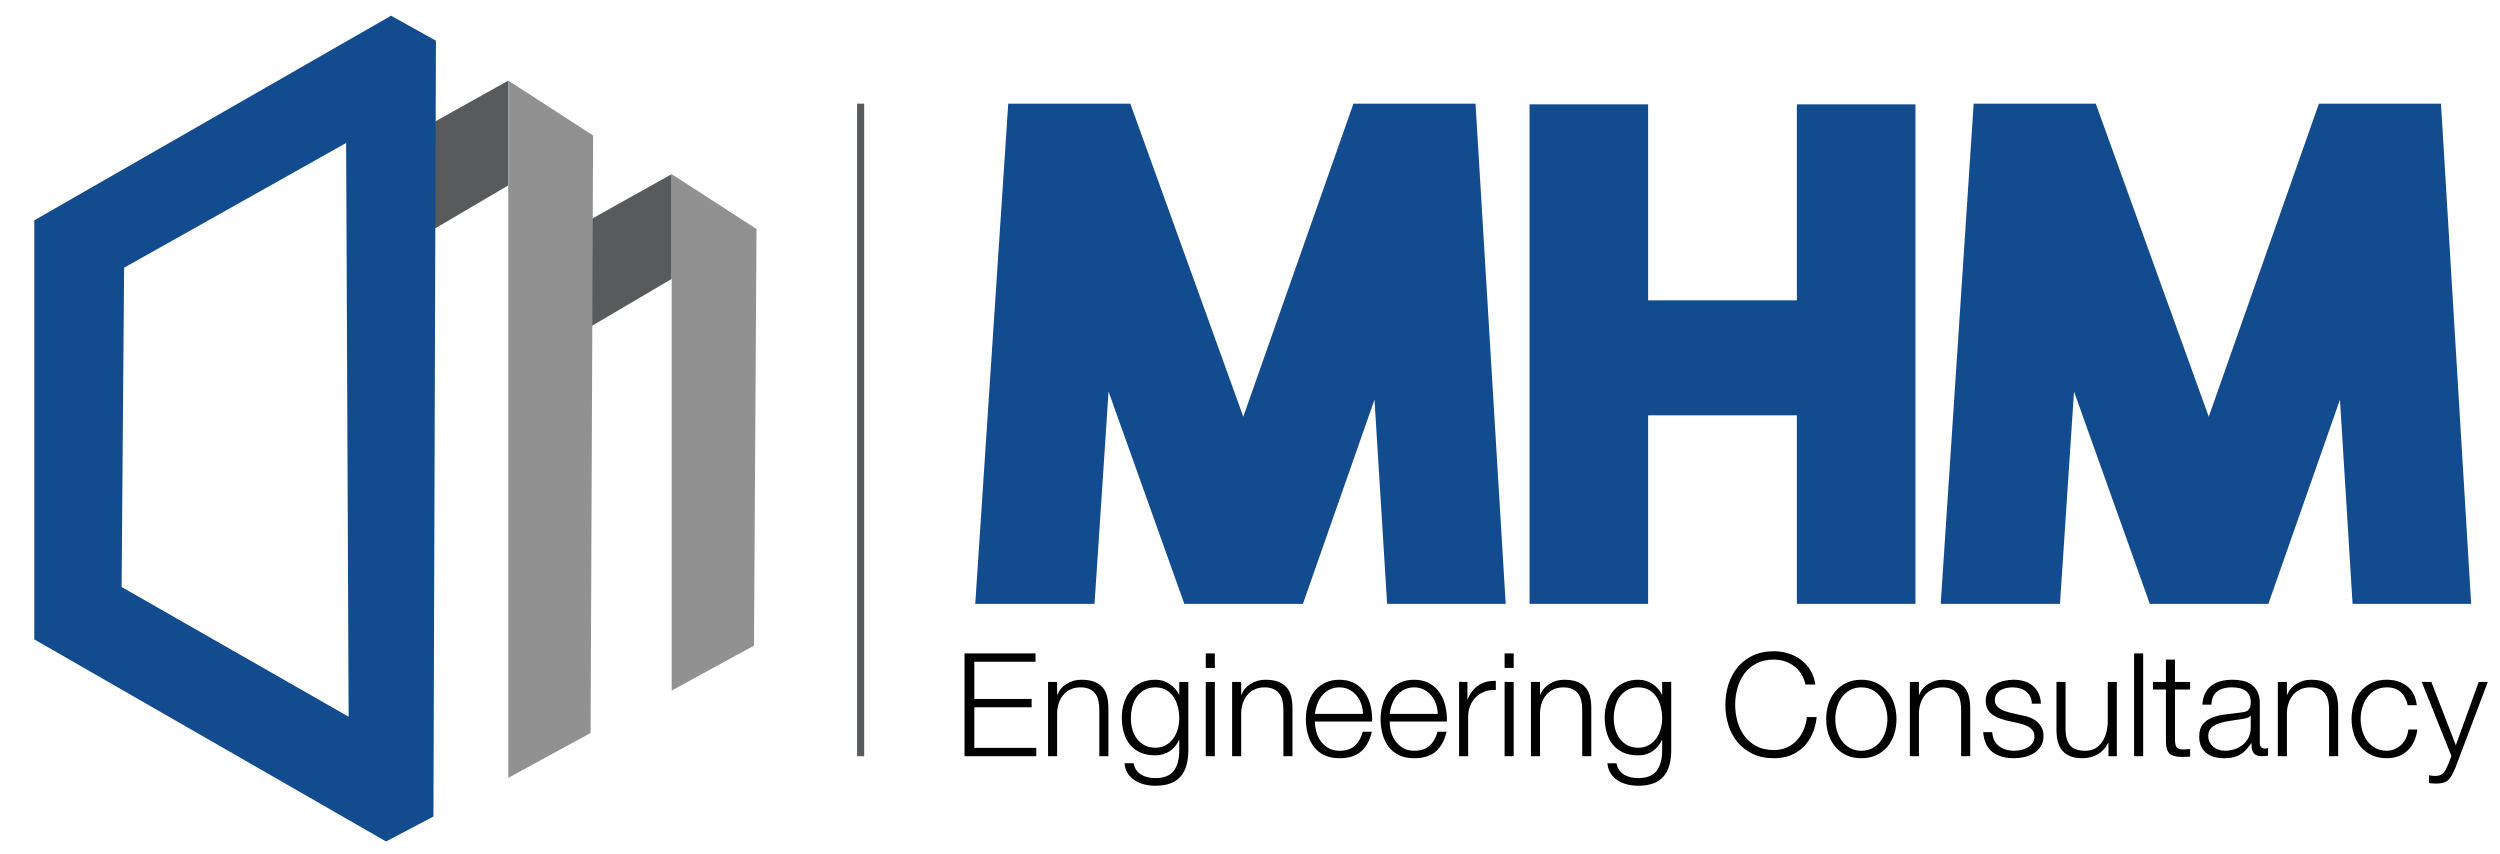
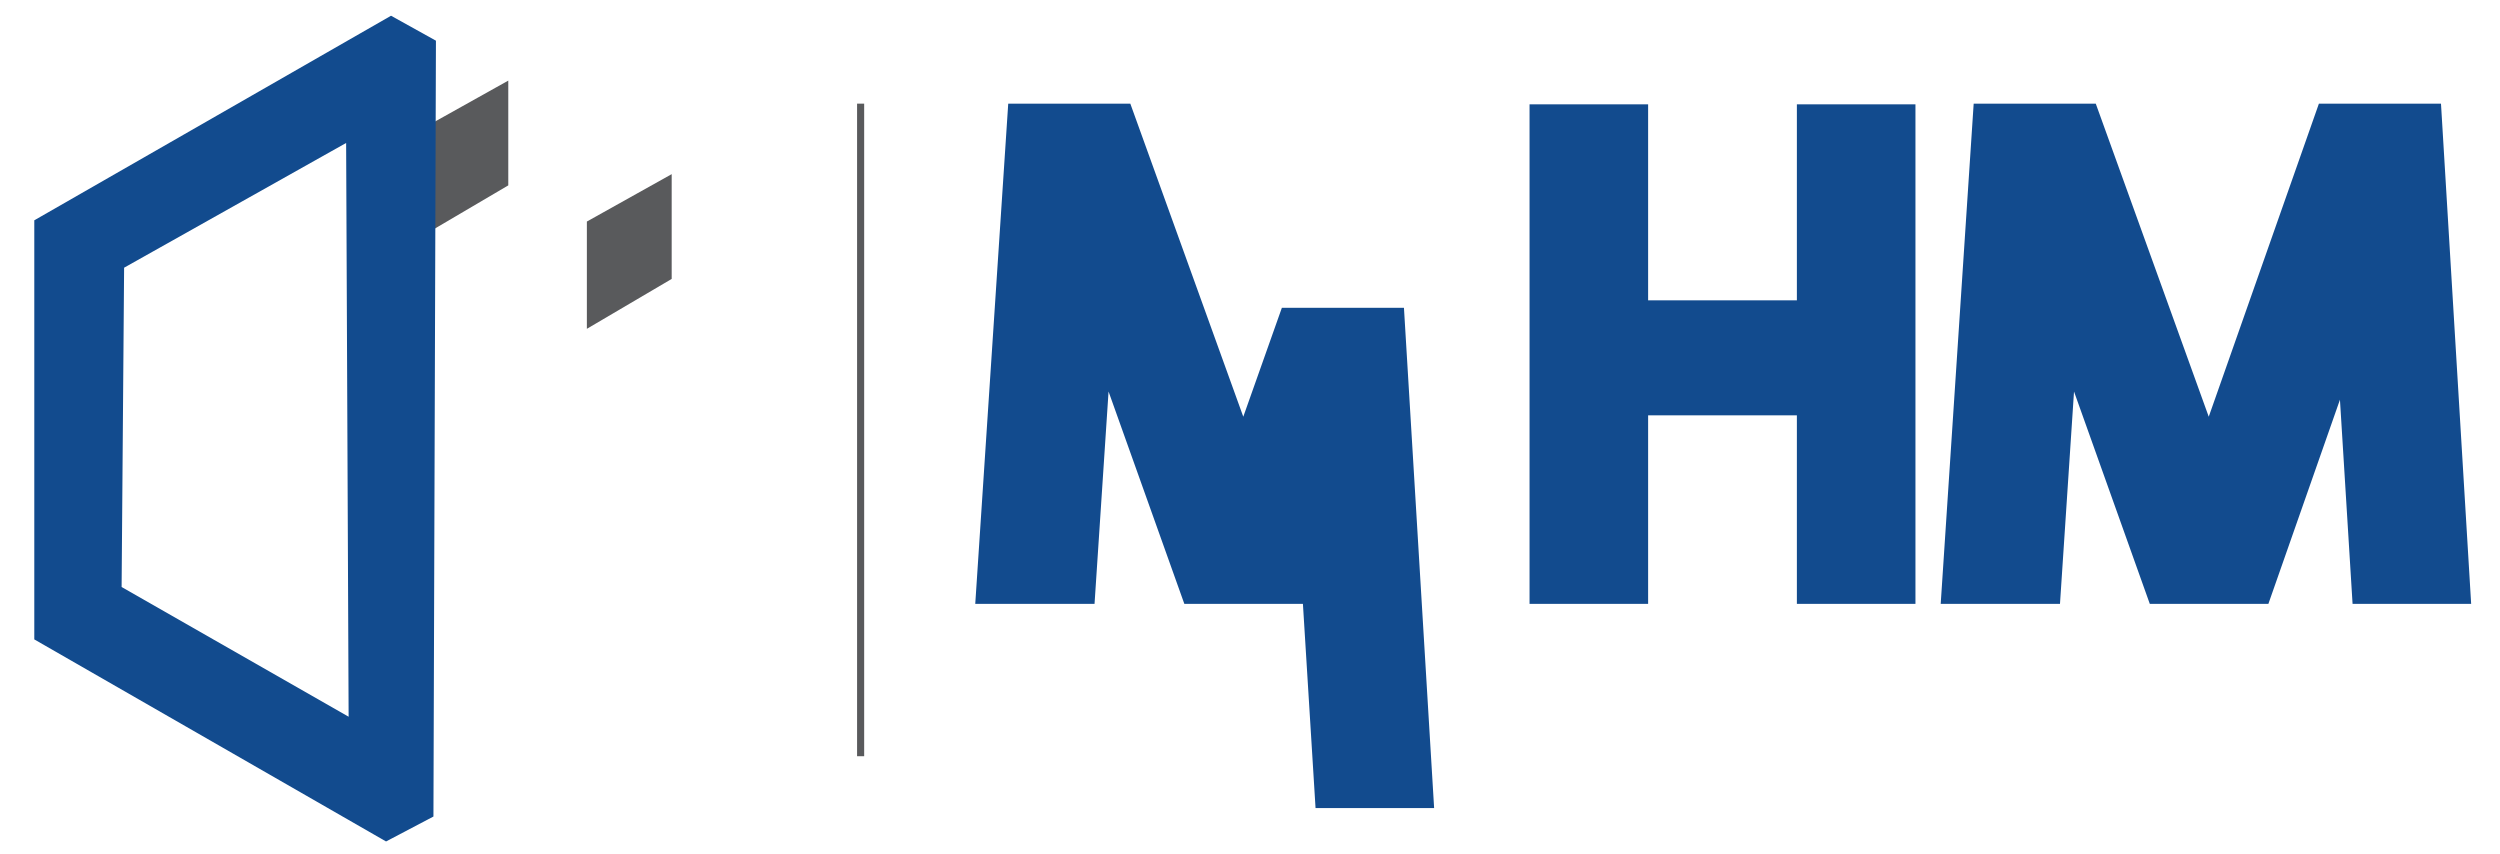
<svg xmlns="http://www.w3.org/2000/svg" version="1.1" id="Layer_1" x="0px" y="0px" width="205px" height="70px" viewBox="0 0 205 70" enable-background="new 0 0 205 70" xml:space="preserve">
  <polygon fill="#595A5C" points="41.679,15.201 41.679,6.609 34.724,10.496 34.724,19.292 " />
  <polygon fill="#595A5C" points="55.078,22.872 55.078,14.28 48.123,18.167 48.123,26.963 " />
-   <polygon fill="#909190" points="48.634,11.109 41.679,6.609 41.679,63.784 48.429,60.102 " />
-   <polygon fill="#909190" points="62.033,18.78 55.078,14.28 55.078,56.624 61.828,52.942 " />
  <path fill="#124B8E" d="M28.587,58.772L9.972,48.135l0.205-26.184l18.206-10.228L28.587,58.772z M35.747,3.336L32.065,1.29  L2.812,18.065v34.366L31.656,69l3.886-2.045L35.747,3.336z" />
-   <path fill="#124B8E" d="M181.117,34.171l-9.264-25.672h-10.011l-2.704,41.019h9.781l1.151-17.412l6.214,17.412h9.723l5.869-16.742  l1.035,16.742h9.724l-2.474-41.019H190.15L181.117,34.171z M147.344,24.628h-12.198V8.555h-9.723v40.963h9.723V34.059h12.198v15.459  h9.723V8.555h-9.723V24.628z M101.949,34.171L92.686,8.499H82.675l-2.704,41.019h9.781l1.15-17.412l6.214,17.412h9.723l5.869-16.742  l1.036,16.742h9.723l-2.474-41.019h-10.011L101.949,34.171z" />
-   <path fill="#010101" d="M199.37,55.916l2.008,5.197l1.878-5.197H204l-2.646,7.015c-0.11,0.26-0.212,0.474-0.307,0.644  c-0.094,0.169-0.199,0.303-0.313,0.401c-0.114,0.099-0.248,0.17-0.401,0.213c-0.154,0.043-0.348,0.065-0.585,0.065  c-0.149-0.008-0.265-0.014-0.348-0.018c-0.083-0.004-0.156-0.018-0.219-0.041v-0.626c0.087,0.016,0.172,0.029,0.254,0.041  c0.083,0.012,0.168,0.018,0.254,0.018c0.166,0,0.301-0.024,0.408-0.071c0.106-0.047,0.198-0.112,0.277-0.195  c0.079-0.082,0.146-0.183,0.201-0.301c0.055-0.118,0.114-0.248,0.177-0.39l0.26-0.685l-2.433-6.07H199.37z M196.867,56.755  c-0.276-0.26-0.661-0.39-1.157-0.39c-0.355,0-0.666,0.075-0.933,0.224c-0.268,0.15-0.491,0.347-0.668,0.591  c-0.177,0.244-0.311,0.522-0.401,0.833c-0.091,0.311-0.136,0.627-0.136,0.95s0.045,0.64,0.136,0.951  c0.09,0.311,0.224,0.588,0.401,0.832c0.177,0.245,0.4,0.441,0.668,0.591c0.267,0.15,0.578,0.224,0.933,0.224  c0.228,0,0.444-0.043,0.649-0.13c0.205-0.086,0.386-0.206,0.543-0.36c0.158-0.153,0.288-0.336,0.39-0.549  c0.102-0.213,0.165-0.445,0.189-0.697h0.744c-0.102,0.74-0.374,1.317-0.815,1.73c-0.441,0.414-1.008,0.62-1.7,0.62  c-0.465,0-0.876-0.084-1.235-0.254c-0.358-0.169-0.659-0.399-0.903-0.69c-0.244-0.292-0.429-0.632-0.555-1.022  c-0.126-0.39-0.189-0.805-0.189-1.246s0.063-0.856,0.189-1.246c0.126-0.389,0.311-0.73,0.555-1.021  c0.244-0.291,0.545-0.524,0.903-0.697c0.359-0.173,0.77-0.26,1.235-0.26c0.653,0,1.206,0.173,1.659,0.52  c0.452,0.346,0.722,0.87,0.809,1.57h-0.744C197.331,57.373,197.142,57.015,196.867,56.755 M187.526,55.916v1.051h0.023  c0.142-0.37,0.394-0.667,0.756-0.891c0.362-0.225,0.76-0.337,1.193-0.337c0.425,0,0.781,0.055,1.069,0.165  c0.287,0.111,0.517,0.266,0.69,0.467c0.174,0.201,0.296,0.447,0.367,0.738c0.07,0.291,0.106,0.618,0.106,0.98v3.921h-0.744v-3.803  c0-0.259-0.024-0.502-0.071-0.726s-0.13-0.419-0.248-0.585c-0.118-0.165-0.278-0.295-0.478-0.389  c-0.201-0.095-0.451-0.142-0.75-0.142c-0.3,0-0.565,0.053-0.797,0.16c-0.233,0.106-0.43,0.252-0.591,0.436  c-0.161,0.186-0.287,0.406-0.378,0.662c-0.09,0.256-0.14,0.533-0.147,0.832v3.555h-0.744v-6.094H187.526z M184.538,58.68  c-0.047,0.086-0.138,0.149-0.272,0.189c-0.134,0.039-0.252,0.067-0.354,0.082c-0.315,0.056-0.64,0.105-0.974,0.148  c-0.335,0.043-0.64,0.108-0.916,0.195c-0.275,0.087-0.501,0.211-0.679,0.372c-0.177,0.161-0.265,0.392-0.265,0.691  c0,0.189,0.037,0.356,0.112,0.502c0.075,0.145,0.175,0.271,0.301,0.378c0.126,0.106,0.272,0.187,0.437,0.242  c0.165,0.055,0.334,0.082,0.508,0.082c0.283,0,0.555-0.043,0.815-0.13c0.259-0.086,0.486-0.212,0.679-0.378  c0.192-0.165,0.346-0.366,0.46-0.602c0.114-0.236,0.171-0.504,0.171-0.803V58.68H184.538z M180.818,56.861  c0.126-0.26,0.297-0.472,0.514-0.638c0.216-0.165,0.47-0.287,0.761-0.366c0.291-0.078,0.614-0.118,0.969-0.118  c0.267,0,0.535,0.026,0.803,0.077c0.267,0.051,0.508,0.148,0.72,0.289c0.213,0.142,0.386,0.341,0.52,0.597  c0.133,0.256,0.2,0.588,0.2,0.998v3.235c0,0.3,0.146,0.449,0.437,0.449c0.087,0,0.166-0.016,0.237-0.047v0.626  c-0.087,0.016-0.164,0.027-0.231,0.035c-0.067,0.008-0.151,0.012-0.254,0.012c-0.189,0-0.34-0.025-0.454-0.077  c-0.114-0.051-0.203-0.124-0.266-0.218c-0.063-0.095-0.104-0.207-0.124-0.337c-0.02-0.13-0.029-0.273-0.029-0.431h-0.024  c-0.134,0.197-0.27,0.372-0.408,0.526c-0.137,0.153-0.291,0.281-0.46,0.384c-0.169,0.102-0.362,0.181-0.579,0.236  c-0.216,0.055-0.474,0.082-0.773,0.082c-0.284,0-0.549-0.033-0.797-0.1c-0.248-0.067-0.465-0.173-0.65-0.319  c-0.185-0.145-0.331-0.331-0.437-0.555c-0.106-0.224-0.159-0.49-0.159-0.797c0-0.425,0.094-0.758,0.283-0.998  c0.189-0.24,0.439-0.423,0.75-0.549s0.661-0.215,1.051-0.266c0.39-0.051,0.785-0.1,1.187-0.147c0.157-0.016,0.295-0.036,0.413-0.06  c0.118-0.023,0.217-0.064,0.295-0.124c0.079-0.059,0.14-0.139,0.184-0.242c0.043-0.102,0.064-0.236,0.064-0.401  c0-0.252-0.041-0.459-0.124-0.62c-0.082-0.161-0.196-0.289-0.342-0.384c-0.146-0.094-0.315-0.159-0.508-0.195  c-0.193-0.035-0.4-0.053-0.62-0.053c-0.472,0-0.858,0.112-1.157,0.337c-0.299,0.224-0.457,0.584-0.473,1.08h-0.744  C180.617,57.428,180.692,57.121,180.818,56.861 M179.59,55.916v0.626h-1.24v4.11c0,0.244,0.033,0.435,0.1,0.573  c0.067,0.138,0.234,0.214,0.502,0.23c0.213,0,0.425-0.012,0.638-0.035v0.625c-0.111,0-0.221,0.004-0.331,0.012  c-0.11,0.008-0.22,0.012-0.331,0.012c-0.496,0-0.842-0.096-1.039-0.289c-0.197-0.193-0.291-0.549-0.283-1.069v-4.169h-1.063v-0.626  h1.063v-1.83h0.744v1.83H179.59z M175.74,62.01h-0.744v-8.432h0.744V62.01z M172.894,62.01v-1.098h-0.024  c-0.197,0.409-0.482,0.722-0.856,0.939c-0.374,0.216-0.789,0.324-1.246,0.324c-0.386,0-0.714-0.053-0.986-0.159  c-0.272-0.106-0.492-0.258-0.661-0.455c-0.17-0.196-0.294-0.437-0.372-0.72c-0.079-0.284-0.118-0.606-0.118-0.969v-3.956h0.744  v3.968c0.015,0.551,0.143,0.969,0.383,1.252c0.241,0.284,0.656,0.425,1.246,0.425c0.323,0,0.599-0.069,0.827-0.206  c0.228-0.138,0.417-0.321,0.567-0.55c0.149-0.228,0.26-0.49,0.331-0.785c0.07-0.295,0.106-0.596,0.106-0.903v-3.201h0.744v6.094  H172.894z M166.47,57.103c-0.087-0.169-0.203-0.309-0.349-0.419c-0.145-0.11-0.313-0.191-0.502-0.242  c-0.189-0.051-0.389-0.077-0.602-0.077c-0.165,0-0.333,0.018-0.502,0.053c-0.169,0.036-0.325,0.095-0.466,0.177  c-0.142,0.083-0.256,0.191-0.343,0.325c-0.086,0.134-0.13,0.299-0.13,0.496c0,0.165,0.042,0.305,0.124,0.419  c0.083,0.115,0.187,0.211,0.313,0.29c0.126,0.078,0.264,0.143,0.414,0.195c0.149,0.051,0.287,0.092,0.413,0.124l0.992,0.224  c0.213,0.031,0.423,0.088,0.632,0.171c0.208,0.083,0.393,0.191,0.555,0.325c0.161,0.134,0.293,0.299,0.395,0.496  c0.103,0.197,0.154,0.429,0.154,0.697c0,0.33-0.075,0.612-0.224,0.844c-0.15,0.232-0.341,0.421-0.573,0.567  c-0.232,0.146-0.494,0.25-0.786,0.313c-0.291,0.063-0.578,0.094-0.862,0.094c-0.716,0-1.297-0.169-1.742-0.507  c-0.444-0.339-0.698-0.882-0.761-1.63h0.744c0.031,0.504,0.214,0.884,0.549,1.139c0.334,0.256,0.75,0.384,1.246,0.384  c0.181,0,0.368-0.019,0.561-0.059c0.193-0.039,0.372-0.106,0.537-0.201c0.165-0.094,0.301-0.214,0.408-0.36  c0.106-0.145,0.159-0.324,0.159-0.537c0-0.181-0.038-0.333-0.112-0.455c-0.075-0.122-0.176-0.224-0.301-0.307  c-0.126-0.082-0.27-0.151-0.431-0.206c-0.162-0.055-0.325-0.103-0.49-0.142l-0.957-0.213c-0.244-0.063-0.469-0.136-0.673-0.218  c-0.205-0.083-0.384-0.185-0.538-0.307c-0.153-0.122-0.273-0.272-0.36-0.449c-0.086-0.177-0.13-0.396-0.13-0.655  c0-0.308,0.069-0.571,0.207-0.792c0.138-0.22,0.317-0.397,0.537-0.531c0.221-0.134,0.467-0.232,0.738-0.295  c0.272-0.063,0.542-0.095,0.809-0.095c0.307,0,0.593,0.04,0.857,0.118c0.263,0.079,0.496,0.201,0.696,0.366  c0.201,0.166,0.361,0.371,0.479,0.614c0.118,0.245,0.185,0.532,0.2,0.863h-0.744C166.603,57.471,166.556,57.273,166.47,57.103   M157.353,55.916v1.051h0.023c0.142-0.37,0.394-0.667,0.756-0.891c0.362-0.225,0.76-0.337,1.193-0.337  c0.425,0,0.781,0.055,1.069,0.165c0.287,0.111,0.517,0.266,0.691,0.467c0.173,0.201,0.295,0.447,0.366,0.738  c0.071,0.291,0.106,0.618,0.106,0.98v3.921h-0.744v-3.803c0-0.259-0.024-0.502-0.071-0.726s-0.13-0.419-0.248-0.585  c-0.118-0.165-0.277-0.295-0.478-0.389c-0.201-0.095-0.451-0.142-0.75-0.142c-0.299,0-0.565,0.053-0.797,0.16  c-0.232,0.106-0.429,0.252-0.591,0.436c-0.161,0.186-0.287,0.406-0.378,0.662c-0.09,0.256-0.139,0.533-0.147,0.832v3.555h-0.744  v-6.094H157.353z M153.863,55.999c0.358,0.173,0.659,0.406,0.904,0.697c0.244,0.291,0.429,0.632,0.555,1.021  c0.125,0.39,0.189,0.805,0.189,1.246s-0.064,0.856-0.189,1.246c-0.126,0.39-0.311,0.73-0.555,1.022  c-0.245,0.291-0.546,0.521-0.904,0.69c-0.358,0.17-0.769,0.254-1.234,0.254s-0.876-0.084-1.234-0.254  c-0.358-0.169-0.66-0.399-0.903-0.69c-0.245-0.292-0.43-0.632-0.556-1.022c-0.126-0.39-0.188-0.805-0.188-1.246  s0.062-0.856,0.188-1.246c0.126-0.389,0.311-0.73,0.556-1.021c0.243-0.291,0.545-0.524,0.903-0.697  c0.358-0.173,0.769-0.26,1.234-0.26S153.505,55.826,153.863,55.999 M151.696,56.589c-0.268,0.15-0.49,0.347-0.667,0.591  c-0.177,0.244-0.311,0.522-0.402,0.833c-0.09,0.311-0.135,0.627-0.135,0.95s0.045,0.64,0.135,0.951  c0.091,0.311,0.225,0.588,0.402,0.832c0.177,0.245,0.399,0.441,0.667,0.591c0.268,0.15,0.579,0.224,0.933,0.224  s0.665-0.074,0.933-0.224c0.268-0.15,0.49-0.346,0.667-0.591c0.177-0.244,0.311-0.521,0.402-0.832  c0.09-0.311,0.136-0.628,0.136-0.951s-0.046-0.639-0.136-0.95c-0.091-0.311-0.225-0.589-0.402-0.833  c-0.177-0.244-0.399-0.441-0.667-0.591c-0.268-0.149-0.579-0.224-0.933-0.224S151.964,56.44,151.696,56.589 M147.699,55.261  c-0.162-0.256-0.359-0.47-0.591-0.644c-0.232-0.173-0.488-0.305-0.767-0.395c-0.28-0.091-0.573-0.136-0.88-0.136  c-0.559,0-1.04,0.106-1.441,0.319c-0.402,0.212-0.73,0.494-0.986,0.844s-0.445,0.746-0.567,1.187  c-0.122,0.441-0.183,0.894-0.183,1.358c0,0.457,0.061,0.908,0.183,1.352c0.122,0.445,0.311,0.843,0.567,1.193  s0.584,0.632,0.986,0.844c0.401,0.213,0.882,0.319,1.441,0.319c0.393,0,0.748-0.071,1.063-0.212  c0.314-0.142,0.586-0.335,0.814-0.579c0.229-0.244,0.414-0.529,0.555-0.856c0.142-0.327,0.233-0.679,0.272-1.057h0.803  c-0.055,0.519-0.177,0.988-0.366,1.405c-0.189,0.418-0.433,0.772-0.732,1.063c-0.299,0.291-0.652,0.516-1.057,0.673  c-0.406,0.158-0.856,0.236-1.352,0.236c-0.662,0-1.242-0.12-1.742-0.36c-0.5-0.24-0.915-0.561-1.246-0.962  c-0.331-0.402-0.579-0.866-0.744-1.394c-0.165-0.527-0.248-1.082-0.248-1.665c0-0.583,0.083-1.138,0.248-1.665  c0.165-0.528,0.413-0.994,0.744-1.4c0.331-0.405,0.746-0.728,1.246-0.968c0.5-0.24,1.08-0.36,1.742-0.36  c0.401,0,0.793,0.059,1.175,0.177c0.382,0.118,0.728,0.293,1.039,0.526c0.311,0.232,0.571,0.517,0.779,0.856  c0.209,0.338,0.341,0.728,0.396,1.169h-0.803C147.976,55.806,147.86,55.517,147.699,55.261 M135.186,61.107  c0.244-0.138,0.449-0.319,0.615-0.544c0.165-0.224,0.289-0.482,0.371-0.773c0.083-0.291,0.125-0.591,0.125-0.898  c0-0.299-0.036-0.598-0.107-0.897c-0.071-0.299-0.185-0.571-0.342-0.815c-0.158-0.244-0.36-0.441-0.608-0.591  c-0.248-0.149-0.55-0.224-0.904-0.224s-0.657,0.073-0.909,0.219c-0.252,0.145-0.461,0.336-0.626,0.572  c-0.165,0.236-0.286,0.506-0.36,0.809c-0.075,0.303-0.113,0.613-0.113,0.927c0,0.307,0.04,0.607,0.119,0.898  c0.078,0.291,0.2,0.549,0.366,0.773c0.165,0.225,0.374,0.406,0.626,0.544c0.251,0.137,0.551,0.206,0.897,0.206  C134.659,61.313,134.942,61.244,135.186,61.107 M136.893,62.73c-0.099,0.362-0.254,0.67-0.467,0.922  c-0.212,0.251-0.49,0.444-0.832,0.578c-0.343,0.134-0.762,0.201-1.258,0.201c-0.307,0-0.606-0.035-0.897-0.106  c-0.292-0.071-0.554-0.182-0.786-0.331c-0.232-0.15-0.425-0.341-0.578-0.573c-0.154-0.232-0.243-0.51-0.266-0.832h0.744  c0.039,0.228,0.116,0.419,0.23,0.572c0.114,0.154,0.252,0.278,0.413,0.372c0.162,0.095,0.341,0.164,0.538,0.207  c0.197,0.043,0.397,0.065,0.602,0.065c0.693,0,1.193-0.197,1.5-0.59c0.307-0.394,0.461-0.961,0.461-1.701v-0.827h-0.024  c-0.173,0.378-0.427,0.681-0.762,0.91c-0.335,0.228-0.726,0.342-1.175,0.342c-0.488,0-0.905-0.08-1.252-0.242  c-0.346-0.161-0.632-0.384-0.856-0.667c-0.224-0.284-0.388-0.616-0.49-0.998c-0.102-0.382-0.154-0.789-0.154-1.222  c0-0.418,0.061-0.813,0.184-1.187c0.122-0.374,0.299-0.701,0.531-0.98c0.232-0.28,0.52-0.5,0.862-0.662  c0.343-0.161,0.734-0.242,1.175-0.242c0.228,0,0.443,0.032,0.644,0.095c0.2,0.063,0.384,0.151,0.549,0.265  c0.165,0.115,0.313,0.247,0.443,0.396c0.13,0.15,0.23,0.307,0.301,0.472h0.024v-1.051h0.743v5.598  C137.04,61.963,136.991,62.368,136.893,62.73 M126.282,55.916v1.051h0.024c0.141-0.37,0.393-0.667,0.756-0.891  c0.362-0.225,0.759-0.337,1.192-0.337c0.425,0,0.782,0.055,1.069,0.165c0.287,0.111,0.518,0.266,0.691,0.467  c0.173,0.201,0.295,0.447,0.366,0.738c0.071,0.291,0.106,0.618,0.106,0.98v3.921h-0.744v-3.803c0-0.259-0.023-0.502-0.071-0.726  c-0.047-0.224-0.129-0.419-0.248-0.585c-0.118-0.165-0.277-0.295-0.478-0.389c-0.201-0.095-0.451-0.142-0.75-0.142  c-0.299,0-0.565,0.053-0.797,0.16c-0.232,0.106-0.429,0.252-0.59,0.436c-0.162,0.186-0.288,0.406-0.378,0.662  c-0.091,0.256-0.14,0.533-0.148,0.832v3.555h-0.744v-6.094H126.282z M124.121,62.01h-0.744v-6.094h0.744V62.01z M124.121,54.771  h-0.744v-1.193h0.744V54.771z M120.33,55.916v1.429h0.024c0.189-0.496,0.482-0.878,0.88-1.145c0.397-0.268,0.872-0.39,1.423-0.366  v0.744c-0.339-0.016-0.646,0.029-0.921,0.135c-0.276,0.107-0.514,0.258-0.715,0.455c-0.201,0.197-0.356,0.431-0.466,0.703  c-0.111,0.271-0.166,0.569-0.166,0.891v3.248h-0.744v-6.094H120.33z M114.065,59.996c0.075,0.288,0.195,0.546,0.361,0.774  c0.165,0.228,0.373,0.417,0.625,0.567c0.252,0.15,0.556,0.224,0.91,0.224c0.543,0,0.968-0.141,1.275-0.425  c0.307-0.283,0.52-0.661,0.638-1.134h0.744c-0.158,0.693-0.447,1.229-0.868,1.607c-0.421,0.377-1.018,0.566-1.789,0.566  c-0.481,0-0.896-0.084-1.246-0.254c-0.351-0.169-0.636-0.401-0.856-0.696c-0.221-0.296-0.384-0.638-0.49-1.028  c-0.107-0.389-0.16-0.801-0.16-1.234c0-0.401,0.053-0.795,0.16-1.181c0.106-0.385,0.269-0.73,0.49-1.033  c0.22-0.303,0.505-0.547,0.856-0.732c0.35-0.185,0.765-0.278,1.246-0.278c0.488,0,0.905,0.099,1.252,0.295  c0.346,0.197,0.627,0.455,0.844,0.774c0.216,0.319,0.372,0.685,0.466,1.098c0.095,0.414,0.134,0.833,0.119,1.258h-4.689  C113.953,59.432,113.99,59.709,114.065,59.996 M117.75,57.723c-0.091-0.26-0.219-0.49-0.384-0.691  c-0.165-0.2-0.366-0.362-0.602-0.484c-0.236-0.122-0.504-0.183-0.803-0.183c-0.307,0-0.579,0.061-0.815,0.183  c-0.236,0.122-0.437,0.284-0.602,0.484c-0.166,0.201-0.298,0.433-0.396,0.697c-0.099,0.264-0.163,0.534-0.195,0.809h3.945  C117.89,58.255,117.84,57.983,117.75,57.723 M107.936,59.996c0.075,0.288,0.195,0.546,0.36,0.774  c0.166,0.228,0.374,0.417,0.626,0.567c0.252,0.15,0.555,0.224,0.91,0.224c0.543,0,0.968-0.141,1.275-0.425  c0.307-0.283,0.52-0.661,0.638-1.134h0.744c-0.158,0.693-0.447,1.229-0.868,1.607c-0.421,0.377-1.018,0.566-1.789,0.566  c-0.481,0-0.896-0.084-1.246-0.254c-0.351-0.169-0.636-0.401-0.856-0.696c-0.221-0.296-0.384-0.638-0.491-1.028  c-0.106-0.389-0.159-0.801-0.159-1.234c0-0.401,0.053-0.795,0.159-1.181c0.107-0.385,0.27-0.73,0.491-1.033  c0.22-0.303,0.505-0.547,0.856-0.732c0.35-0.185,0.765-0.278,1.246-0.278c0.488,0,0.905,0.099,1.251,0.295  c0.347,0.197,0.628,0.455,0.845,0.774c0.216,0.319,0.372,0.685,0.466,1.098c0.095,0.414,0.134,0.833,0.118,1.258h-4.688  C107.824,59.432,107.861,59.709,107.936,59.996 M111.621,57.723c-0.091-0.26-0.219-0.49-0.384-0.691  c-0.165-0.2-0.366-0.362-0.602-0.484c-0.236-0.122-0.504-0.183-0.803-0.183c-0.307,0-0.579,0.061-0.815,0.183  c-0.236,0.122-0.437,0.284-0.602,0.484c-0.166,0.201-0.298,0.433-0.396,0.697c-0.099,0.264-0.164,0.534-0.195,0.809h3.944  C111.761,58.255,111.711,57.983,111.621,57.723 M101.778,55.916v1.051h0.023c0.142-0.37,0.394-0.667,0.756-0.891  c0.362-0.225,0.76-0.337,1.193-0.337c0.425,0,0.781,0.055,1.069,0.165c0.287,0.111,0.517,0.266,0.691,0.467  c0.173,0.201,0.295,0.447,0.366,0.738c0.07,0.291,0.106,0.618,0.106,0.98v3.921h-0.744v-3.803c0-0.259-0.024-0.502-0.071-0.726  s-0.13-0.419-0.248-0.585c-0.118-0.165-0.277-0.295-0.478-0.389c-0.201-0.095-0.451-0.142-0.75-0.142s-0.565,0.053-0.797,0.16  c-0.233,0.106-0.429,0.252-0.591,0.436c-0.161,0.186-0.287,0.406-0.378,0.662c-0.09,0.256-0.14,0.533-0.147,0.832v3.555h-0.744  v-6.094H101.778z M99.617,62.01h-0.744v-6.094h0.744V62.01z M99.617,54.771h-0.744v-1.193h0.744V54.771z M95.59,61.107  c0.243-0.138,0.448-0.319,0.614-0.544c0.165-0.224,0.289-0.482,0.372-0.773c0.082-0.291,0.124-0.591,0.124-0.898  c0-0.299-0.036-0.598-0.107-0.897c-0.071-0.299-0.185-0.571-0.342-0.815c-0.158-0.244-0.36-0.441-0.608-0.591  c-0.248-0.149-0.549-0.224-0.904-0.224c-0.354,0-0.657,0.073-0.909,0.219c-0.252,0.145-0.461,0.336-0.626,0.572  c-0.165,0.236-0.285,0.506-0.36,0.809c-0.075,0.303-0.112,0.613-0.112,0.927c0,0.307,0.039,0.607,0.118,0.898  c0.078,0.291,0.2,0.549,0.366,0.773c0.165,0.225,0.374,0.406,0.626,0.544c0.252,0.137,0.551,0.206,0.897,0.206  C95.062,61.313,95.345,61.244,95.59,61.107 M97.296,62.73c-0.099,0.362-0.254,0.67-0.466,0.922  c-0.213,0.251-0.491,0.444-0.833,0.578c-0.343,0.134-0.762,0.201-1.258,0.201c-0.307,0-0.606-0.035-0.897-0.106  c-0.292-0.071-0.553-0.182-0.786-0.331c-0.232-0.15-0.425-0.341-0.578-0.573c-0.154-0.232-0.242-0.51-0.266-0.832h0.744  c0.039,0.228,0.116,0.419,0.23,0.572c0.114,0.154,0.252,0.278,0.414,0.372c0.161,0.095,0.34,0.164,0.537,0.207  s0.397,0.065,0.602,0.065c0.693,0,1.193-0.197,1.5-0.59c0.307-0.394,0.461-0.961,0.461-1.701v-0.827h-0.024  c-0.173,0.378-0.427,0.681-0.762,0.91c-0.334,0.228-0.726,0.342-1.175,0.342c-0.488,0-0.905-0.08-1.252-0.242  c-0.346-0.161-0.631-0.384-0.856-0.667c-0.224-0.284-0.388-0.616-0.49-0.998c-0.102-0.382-0.153-0.789-0.153-1.222  c0-0.418,0.061-0.813,0.183-1.187c0.122-0.374,0.299-0.701,0.531-0.98c0.232-0.28,0.52-0.5,0.862-0.662  c0.343-0.161,0.734-0.242,1.175-0.242c0.229,0,0.443,0.032,0.644,0.095s0.384,0.151,0.549,0.265  c0.165,0.115,0.313,0.247,0.443,0.396c0.13,0.15,0.23,0.307,0.301,0.472H96.7v-1.051h0.744v5.598  C97.444,61.963,97.394,62.368,97.296,62.73 M86.685,55.916v1.051h0.024c0.142-0.37,0.393-0.667,0.756-0.891  c0.362-0.225,0.759-0.337,1.192-0.337c0.426,0,0.782,0.055,1.069,0.165c0.288,0.111,0.518,0.266,0.691,0.467  c0.173,0.201,0.295,0.447,0.366,0.738c0.071,0.291,0.106,0.618,0.106,0.98v3.921h-0.744v-3.803c0-0.259-0.023-0.502-0.07-0.726  c-0.048-0.224-0.13-0.419-0.248-0.585c-0.118-0.165-0.278-0.295-0.479-0.389c-0.2-0.095-0.45-0.142-0.75-0.142  c-0.299,0-0.565,0.053-0.797,0.16c-0.232,0.106-0.429,0.252-0.59,0.436c-0.162,0.186-0.288,0.406-0.378,0.662  c-0.091,0.256-0.14,0.533-0.148,0.832v3.555h-0.744v-6.094H86.685z M84.914,53.578v0.685h-5.019v3.047h4.7v0.685h-4.7v3.33h5.078  v0.685h-5.881v-8.432H84.914z" />
+   <path fill="#124B8E" d="M181.117,34.171l-9.264-25.672h-10.011l-2.704,41.019h9.781l1.151-17.412l6.214,17.412h9.723l5.869-16.742  l1.035,16.742h9.724l-2.474-41.019H190.15L181.117,34.171z M147.344,24.628h-12.198V8.555h-9.723v40.963h9.723V34.059h12.198v15.459  h9.723V8.555h-9.723V24.628z M101.949,34.171L92.686,8.499H82.675l-2.704,41.019h9.781l1.15-17.412l6.214,17.412h9.723l1.036,16.742h9.723l-2.474-41.019h-10.011L101.949,34.171z" />
  <line fill="none" stroke="#595A5C" stroke-width="0.582" x1="70.571" y1="8.499" x2="70.571" y2="62.01" />
</svg>